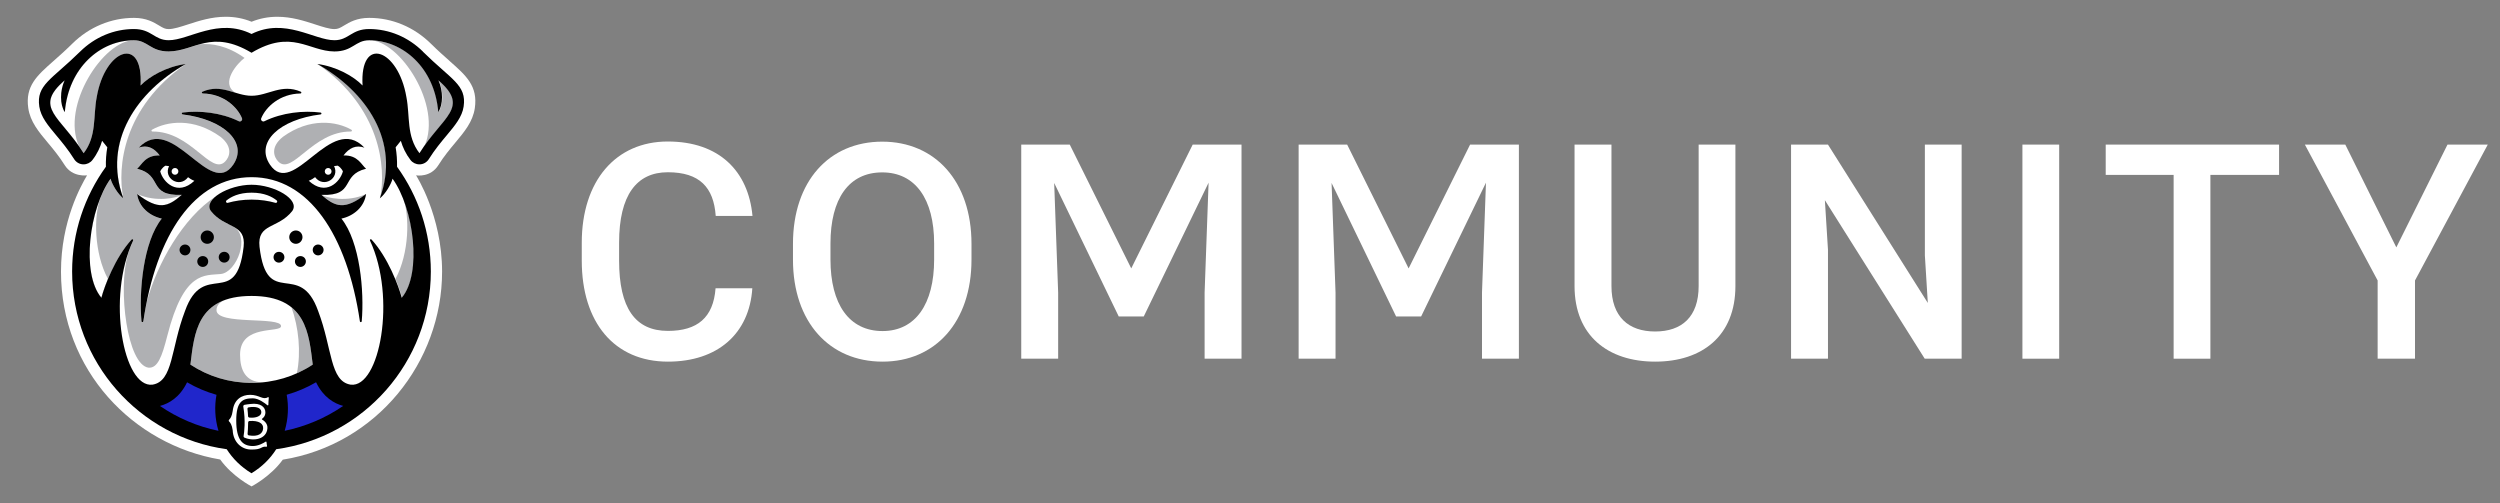
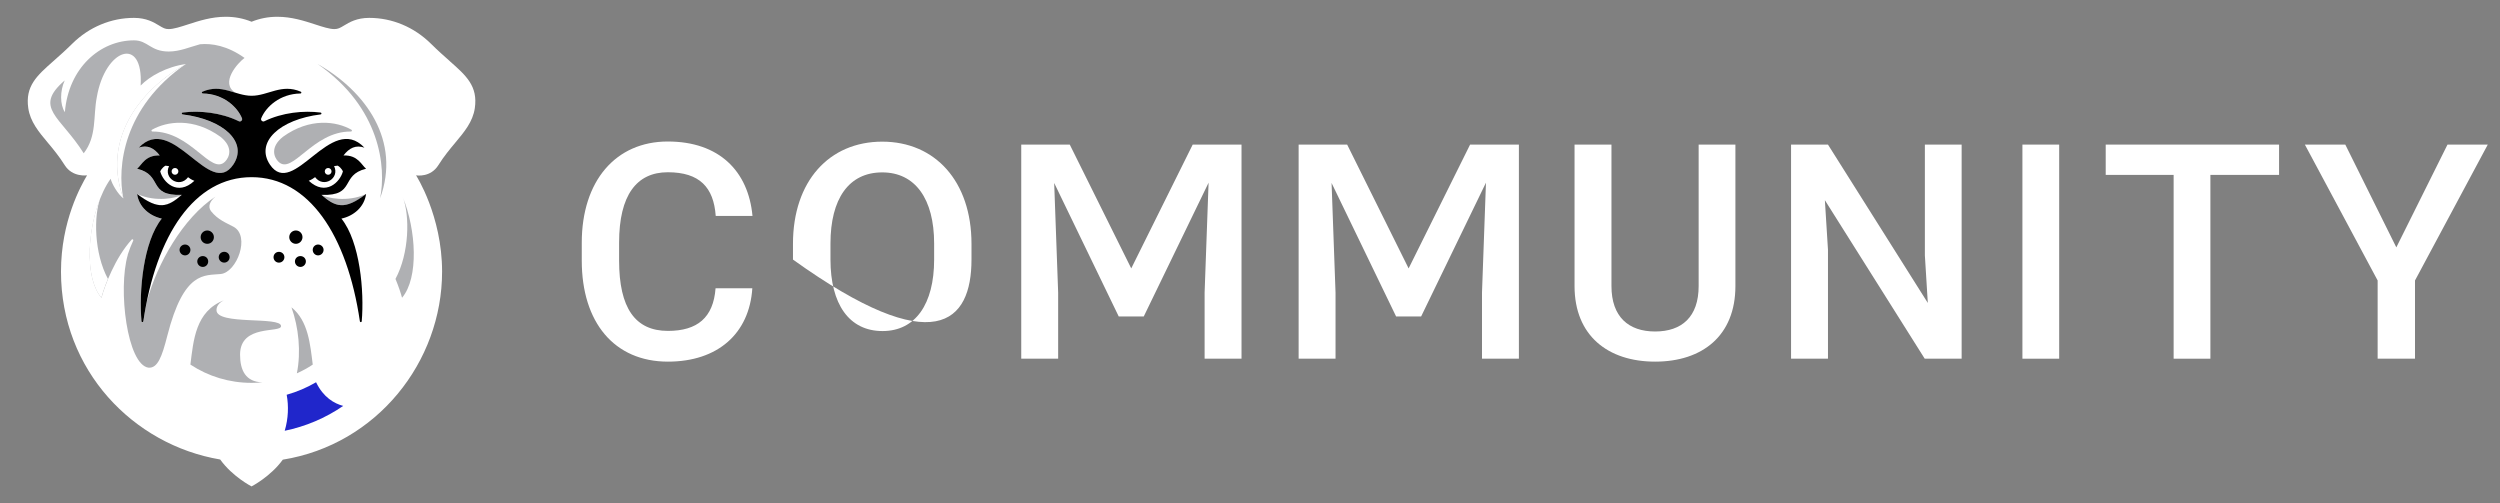
<svg xmlns="http://www.w3.org/2000/svg" width="159" height="32" viewBox="0 0 159 32" fill="none">
  <rect x="0" y="0" width="159" height="32" fill="#808080" stroke="none" />
  <g clip-path="url(#clip0_4286_986)">
    <path d="M47.848 18.333H45.51C45.37 20.204 44.351 21.045 42.48 21.045C40.395 21.045 39.375 19.587 39.375 16.575V15.425C39.375 12.414 40.488 10.955 42.471 10.955C44.491 10.955 45.389 11.909 45.52 13.732H47.858C47.596 10.889 45.744 9 42.471 9C39.16 9 37 11.506 37 15.444V16.575C37 20.503 39.067 23 42.48 23C45.651 23 47.661 21.214 47.848 18.333Z" fill="white" />
-     <path d="M61.787 16.51V15.509C61.787 11.525 59.467 9.009 56.11 9.009C52.734 9.009 50.433 11.525 50.433 15.509V16.51C50.433 20.484 52.753 23 56.129 23C59.486 23 61.787 20.484 61.787 16.51ZM59.411 15.49V16.51C59.411 19.334 58.224 21.055 56.129 21.055C53.996 21.055 52.818 19.334 52.818 16.51V15.49C52.818 12.647 53.978 10.964 56.11 10.964C58.205 10.964 59.411 12.647 59.411 15.49Z" fill="white" />
+     <path d="M61.787 16.51V15.509C61.787 11.525 59.467 9.009 56.11 9.009C52.734 9.009 50.433 11.525 50.433 15.509V16.51C59.486 23 61.787 20.484 61.787 16.51ZM59.411 15.49V16.51C59.411 19.334 58.224 21.055 56.129 21.055C53.996 21.055 52.818 19.334 52.818 16.51V15.49C52.818 12.647 53.978 10.964 56.11 10.964C58.205 10.964 59.411 12.647 59.411 15.49Z" fill="white" />
    <path d="M78.961 9.196H75.856L71.947 17.071L68.037 9.196H64.951V22.813H67.299V18.614L67.046 11.637L71.152 20.129H72.742L76.866 11.619L76.613 18.614V22.813H78.961V9.196Z" fill="white" />
    <path d="M96.602 9.196H93.498L89.588 17.071L85.679 9.196H82.593V22.813H84.94V18.614L84.688 11.637L88.793 20.129H90.383L94.507 11.619L94.255 18.614V22.813H96.602V9.196Z" fill="white" />
    <path d="M110.372 9.196H108.034V18.193C108.034 20.157 106.959 21.083 105.266 21.083C103.583 21.083 102.489 20.157 102.489 18.193V9.196H100.141V18.193C100.141 21.345 102.264 23 105.266 23C108.277 23 110.372 21.345 110.372 18.193V9.196Z" fill="white" />
    <path d="M113.911 22.813H116.259V15.883L116.062 12.732L122.412 22.813H124.76V9.196H122.422V16.248L122.609 19.268L116.259 9.196H113.911V22.813Z" fill="white" />
    <path d="M130.964 22.813V9.196H128.626V22.813H130.964Z" fill="white" />
    <path d="M144.949 9.196H133.923V11.123H138.243V22.813H140.581V11.123H144.949V9.196Z" fill="white" />
    <path d="M152.406 15.733L149.161 9.196H146.589L151.218 17.838V22.813H153.594V17.838L158.223 9.196H155.661L152.406 15.733Z" fill="white" />
    <path d="M28.608 3.889C28.256 3.578 27.857 3.226 27.401 2.775C26.33 1.719 24.939 1.137 23.482 1.137C22.686 1.137 22.221 1.419 21.882 1.623C21.624 1.779 21.5 1.847 21.27 1.85C20.958 1.85 20.514 1.707 20.045 1.553C19.341 1.325 18.545 1.067 17.639 1.067C17.062 1.067 16.525 1.171 16 1.382C15.477 1.169 14.938 1.067 14.362 1.067C13.455 1.067 12.659 1.325 11.955 1.553C11.486 1.705 11.042 1.85 10.729 1.85C10.5 1.85 10.377 1.781 10.118 1.623C9.779 1.419 9.314 1.137 8.519 1.137C7.064 1.137 5.671 1.719 4.6 2.775C4.143 3.226 3.744 3.578 3.392 3.889C2.349 4.811 1.594 5.474 1.799 6.882C1.924 7.738 2.462 8.384 3.034 9.067C3.375 9.474 3.761 9.937 4.113 10.5C4.608 11.292 5.536 11.151 5.536 11.151C5.159 11.795 3.879 14.046 3.879 17.274C3.879 23.552 8.478 28.292 14.003 29.224C14.79 30.319 15.998 30.935 15.998 30.935C15.998 30.935 17.199 30.321 17.986 29.235C23.962 28.271 28.117 23.023 28.117 17.274C28.117 13.711 26.46 11.151 26.46 11.151C26.541 11.164 27.392 11.285 27.883 10.5C28.237 9.935 28.623 9.474 28.962 9.067C29.534 8.384 30.072 7.74 30.198 6.882C30.404 5.476 29.649 4.811 28.604 3.889H28.608Z" fill="white" />
    <path d="M9.444 23.384C10.025 23.428 10.3 22.694 10.639 21.361C11.697 17.199 13.02 17.536 14.042 17.427C15.064 17.318 15.938 15.006 14.85 14.421C14.424 14.187 13.869 13.995 13.417 13.425C13.203 13.126 13.355 12.791 13.709 12.501C11.633 13.854 9.986 16.785 9.338 19.183C9.254 19.59 9.18 20.011 9.118 20.444C9.107 20.514 9.007 20.51 9.001 20.442C8.832 18.528 9.112 15.383 10.291 13.909C9.519 13.743 8.834 13.175 8.723 12.341C10.084 13.391 10.673 13.173 11.561 12.401C9.357 12.478 10.398 11.147 8.723 10.737C9.011 10.509 9.24 9.858 10.161 9.894C9.807 9.423 9.376 9.203 8.83 9.397C10.976 7.132 13.346 12.7 14.842 10.473C15.785 9.056 14.229 7.601 11.614 7.283C11.546 7.275 11.544 7.174 11.614 7.166C12.685 7.025 14.061 7.162 15.189 7.716C15.311 7.776 15.443 7.654 15.392 7.529C15.098 6.803 14.202 5.971 12.898 5.952C12.834 5.952 12.817 5.865 12.875 5.839C13.685 5.485 14.336 5.713 14.985 5.907C13.952 5.286 15.136 3.985 15.554 3.684C14.456 2.901 13.468 2.748 12.725 2.814C12.053 2.995 11.448 3.273 10.735 3.277C9.56 3.277 9.408 2.566 8.523 2.566C6.368 2.566 4.356 4.318 4.126 7.134C3.808 6.652 3.812 5.783 4.115 5.116C2.091 6.861 3.846 7.388 5.325 9.749C6.17 8.655 5.918 7.405 6.157 6.178C6.68 3.098 9.133 2.231 8.945 5.442C9.513 4.851 10.616 4.235 11.825 4.073C8.723 5.824 6.515 8.986 7.849 12.619C7.499 12.356 7.113 11.695 7.038 11.368C5.692 13.235 5.144 17.389 6.453 18.942C6.654 18.189 7.322 16.392 8.376 15.238C8.42 15.187 8.501 15.241 8.474 15.302C8.339 15.59 8.222 15.891 8.122 16.203L8.128 16.207C7.49 18.402 8.09 23.206 9.451 23.386L9.444 23.384Z" fill="#AFB0B3" />
    <path d="M22.355 8.254C21.412 7.712 19.708 7.46 17.99 8.704C17.171 9.365 17.423 9.995 17.698 10.274C18.592 11.187 19.866 8.343 22.323 8.365C22.385 8.365 22.406 8.286 22.353 8.254H22.355Z" fill="#AFB0B3" />
    <path d="M20.461 12.397C20.777 12.582 22.076 12.892 23.298 12.337C21.937 13.387 21.348 13.169 20.461 12.397Z" fill="#AFB0B3" />
    <path d="M25.619 12.544C26.466 14.62 26.648 17.66 25.57 18.938C25.496 18.656 25.355 18.225 25.152 17.739C26.033 16.105 26.072 13.726 25.621 12.544H25.619Z" fill="#AFB0B3" />
    <path d="M20.196 4.068C23.298 5.82 25.506 8.981 24.173 12.614C24.576 10.637 24.198 6.837 20.196 4.068Z" fill="#AFB0B3" />
-     <path d="M26.999 9.289H26.997C28.151 6.711 25.427 2.56 23.498 2.56C25.653 2.56 27.665 4.311 27.895 7.127C28.213 6.645 28.209 5.777 27.906 5.109C29.794 6.735 28.395 7.305 26.999 9.286V9.289Z" fill="#AFB0B3" />
    <path d="M19.891 23.189C19.727 21.907 19.612 20.41 18.537 19.544C18.993 20.821 19.157 22.372 18.88 23.744C19.23 23.588 19.569 23.403 19.891 23.189Z" fill="#AFB0B3" />
    <path d="M15.268 22.556C15.268 20.589 17.875 21.205 17.875 20.74C17.875 20.102 13.769 20.702 13.769 19.727C13.769 19.486 13.909 19.264 14.24 19.1C12.431 19.793 12.305 21.647 12.109 23.187C13.255 23.945 14.596 24.35 16 24.35C16.237 24.35 16.469 24.337 16.702 24.316C15.625 24.301 15.268 23.548 15.268 22.556Z" fill="#AFB0B3" />
    <path d="M9.662 8.254C10.605 7.712 12.309 7.46 14.027 8.704C14.846 9.365 14.594 9.995 14.319 10.274C13.425 11.187 12.151 8.343 9.694 8.365C9.632 8.365 9.611 8.286 9.664 8.254H9.662Z" fill="white" />
    <path d="M11.556 12.397C11.241 12.582 9.941 12.892 8.719 12.337C10.08 13.387 10.669 13.169 11.556 12.397Z" fill="white" />
    <path d="M6.398 12.544C5.551 14.62 5.37 17.66 6.447 18.938C6.522 18.656 6.662 18.225 6.865 17.739C5.984 16.105 5.946 13.726 6.396 12.544H6.398Z" fill="white" />
    <path d="M11.821 4.068C8.719 5.82 6.511 8.981 7.844 12.614C7.441 10.637 7.819 6.837 11.821 4.068Z" fill="white" />
-     <path d="M5.018 9.289H5.02C3.866 6.711 6.59 2.56 8.518 2.56C6.364 2.56 4.352 4.311 4.122 7.127C3.804 6.645 3.808 5.777 4.111 5.109C2.223 6.735 3.622 7.305 5.018 9.286V9.289Z" fill="white" />
    <path d="M19.104 16.286C18.912 16.286 18.758 16.437 18.758 16.627C18.758 16.817 18.912 16.977 19.104 16.977C19.296 16.977 19.454 16.821 19.454 16.627C19.454 16.433 19.298 16.286 19.104 16.286ZM12.896 16.286C12.704 16.286 12.546 16.437 12.546 16.627C12.546 16.817 12.702 16.977 12.896 16.977C13.09 16.977 13.242 16.821 13.242 16.627C13.242 16.433 13.088 16.286 12.896 16.286ZM17.739 16.017C17.547 16.017 17.397 16.169 17.397 16.358C17.397 16.548 17.547 16.704 17.739 16.704C17.931 16.704 18.088 16.55 18.088 16.358C18.088 16.166 17.933 16.017 17.739 16.017ZM14.261 16.702C14.453 16.702 14.603 16.548 14.603 16.356C14.603 16.164 14.453 16.015 14.261 16.015C14.069 16.015 13.911 16.166 13.911 16.356C13.911 16.546 14.067 16.702 14.261 16.702ZM12.761 15.083C12.761 15.315 12.945 15.507 13.182 15.507C13.419 15.507 13.604 15.315 13.604 15.083C13.604 14.85 13.412 14.658 13.182 14.658C12.951 14.658 12.761 14.85 12.761 15.083ZM20.23 15.552C20.043 15.552 19.889 15.701 19.889 15.893C19.889 16.085 20.041 16.243 20.23 16.243C20.42 16.243 20.58 16.083 20.58 15.893C20.58 15.704 20.42 15.552 20.23 15.552ZM19.238 15.083C19.238 14.85 19.055 14.658 18.818 14.658C18.581 14.658 18.396 14.85 18.396 15.083C18.396 15.315 18.588 15.507 18.818 15.507C19.049 15.507 19.238 15.315 19.238 15.083ZM11.77 15.552C11.582 15.552 11.42 15.701 11.42 15.893C11.42 16.085 11.58 16.243 11.77 16.243C11.959 16.243 12.111 16.083 12.111 15.893C12.111 15.704 11.959 15.552 11.77 15.552Z" fill="black" />
    <path d="M16.817 7.71C16.696 7.77 16.563 7.648 16.614 7.522C16.909 6.797 17.805 5.965 19.108 5.946C19.172 5.946 19.189 5.858 19.132 5.833C17.907 5.299 17.048 6.091 16.002 6.091C14.957 6.091 14.099 5.297 12.873 5.833C12.815 5.858 12.832 5.946 12.896 5.946C14.2 5.965 15.096 6.797 15.39 7.522C15.441 7.648 15.309 7.77 15.187 7.71C14.059 7.155 12.683 7.019 11.612 7.159C11.544 7.168 11.544 7.268 11.612 7.277C14.229 7.595 15.785 9.05 14.84 10.466C13.346 12.693 10.976 7.127 8.828 9.391C9.374 9.197 9.805 9.417 10.159 9.888C9.237 9.852 9.009 10.502 8.721 10.731C10.396 11.14 9.355 12.472 11.559 12.395C10.673 13.169 10.084 13.387 8.721 12.335C8.832 13.169 9.515 13.737 10.289 13.903C9.109 15.377 8.83 18.522 8.999 20.435C9.005 20.506 9.105 20.508 9.116 20.437C9.924 14.935 12.367 11.268 16.002 11.268C19.637 11.268 22.08 14.935 22.889 20.437C22.899 20.508 23 20.503 23.006 20.435C23.174 18.522 22.895 15.377 21.715 13.903C22.488 13.737 23.172 13.169 23.283 12.335C21.922 13.385 21.334 13.167 20.446 12.395C22.65 12.472 21.609 11.14 23.283 10.731C22.995 10.502 22.767 9.852 21.846 9.888C22.2 9.417 22.631 9.197 23.177 9.391C21.03 7.125 18.66 12.693 17.165 10.466C16.222 9.05 17.777 7.595 20.393 7.277C20.461 7.268 20.463 7.168 20.393 7.159C19.322 7.019 17.946 7.155 16.817 7.71ZM11.13 10.684C11.249 10.684 11.345 10.78 11.345 10.899C11.345 11.019 11.249 11.115 11.13 11.115C11.01 11.115 10.914 11.019 10.914 10.899C10.914 10.78 11.01 10.684 11.13 10.684ZM10.191 10.901C10.191 10.901 10.289 10.667 10.524 10.537C10.607 10.545 10.682 10.554 10.752 10.566C10.37 11.343 11.426 11.992 11.96 11.27C12.064 11.354 12.19 11.433 12.363 11.501C11.277 12.508 10.366 11.578 10.191 10.903V10.901ZM20.87 10.684C20.99 10.684 21.086 10.78 21.086 10.899C21.086 11.019 20.99 11.115 20.87 11.115C20.751 11.115 20.655 11.019 20.655 10.899C20.655 10.78 20.751 10.684 20.87 10.684ZM20.041 11.268C20.574 11.989 21.63 11.341 21.248 10.564C21.319 10.554 21.395 10.543 21.476 10.534C21.711 10.665 21.809 10.899 21.809 10.899C21.634 11.573 20.723 12.504 19.637 11.497C19.808 11.428 19.936 11.349 20.041 11.266V11.268Z" fill="black" />
-     <path d="M26.899 3.281C25.963 2.357 24.747 1.847 23.479 1.847C22.345 1.847 22.189 2.558 21.269 2.558C19.977 2.558 18.129 1.103 15.998 2.161C13.867 1.103 12.019 2.56 10.726 2.558C9.809 2.558 9.651 1.847 8.516 1.847C7.249 1.847 6.033 2.357 5.096 3.281C3.275 5.075 2.298 5.395 2.5 6.778C2.596 7.435 3.051 7.979 3.578 8.608C3.934 9.033 4.335 9.515 4.715 10.12C4.838 10.317 5.05 10.443 5.282 10.453C5.293 10.453 5.306 10.453 5.316 10.453C5.536 10.453 5.745 10.351 5.879 10.176C6.187 9.779 6.374 9.367 6.494 8.956L6.824 9.367C6.754 9.777 6.724 10.189 6.735 10.605C5.382 12.48 4.587 14.782 4.587 17.269C4.587 23.036 8.864 27.802 14.419 28.57C14.788 29.152 15.305 29.681 15.993 30.099C16.683 29.681 17.199 29.152 17.568 28.57C23.123 27.804 27.401 23.036 27.401 17.269C27.401 14.782 26.605 12.48 25.252 10.605C25.261 10.189 25.231 9.777 25.163 9.367L25.493 8.956C25.613 9.367 25.803 9.779 26.108 10.176C26.242 10.351 26.451 10.453 26.671 10.453C26.681 10.453 26.694 10.453 26.705 10.453C26.938 10.443 27.149 10.317 27.273 10.12C27.652 9.515 28.055 9.033 28.41 8.608C28.936 7.979 29.391 7.435 29.487 6.778C29.689 5.395 28.71 5.077 26.891 3.281H26.899ZM16 24.352C14.596 24.352 13.254 23.945 12.109 23.189C12.356 21.254 12.493 18.822 16 18.822C19.507 18.822 19.644 21.254 19.891 23.189C18.745 23.947 17.404 24.352 16 24.352ZM16 12.695C15.437 12.695 14.921 12.777 14.487 12.9C14.393 12.928 14.332 12.806 14.409 12.745C14.688 12.521 15.179 12.254 16.002 12.254C16.826 12.254 17.316 12.521 17.596 12.745C17.672 12.806 17.611 12.926 17.517 12.9C17.084 12.777 16.565 12.695 16.004 12.695H16ZM26.679 9.745C25.835 8.651 26.086 7.401 25.847 6.174C25.325 3.093 22.871 2.227 23.059 5.438C22.492 4.847 21.389 4.23 20.179 4.068C23.281 5.82 25.489 8.981 24.156 12.614C24.506 12.352 24.892 11.691 24.966 11.364C26.312 13.231 26.861 17.384 25.551 18.938C25.35 18.184 24.683 16.388 23.629 15.234C23.584 15.183 23.503 15.236 23.531 15.298C25.227 18.923 24.151 24.687 22.304 24.465C20.973 24.25 21.145 22.178 20.235 19.782C19.053 16.465 16.973 19.727 16.506 15.699C16.341 14.187 17.675 14.571 18.585 13.423C19.106 12.695 17.457 11.75 16 11.75C14.543 11.75 12.896 12.695 13.414 13.423C14.325 14.573 15.661 14.189 15.494 15.699C15.027 19.727 12.947 16.465 11.765 19.782C10.852 22.178 11.025 24.25 9.696 24.465C7.846 24.687 6.771 18.923 8.469 15.298C8.499 15.236 8.418 15.183 8.371 15.234C7.317 16.388 6.65 18.184 6.449 18.938C5.139 17.382 5.687 13.231 7.034 11.364C7.108 11.691 7.494 12.352 7.844 12.614C6.513 8.981 8.719 5.822 11.821 4.068C10.611 4.23 9.508 4.847 8.941 5.438C9.128 2.227 6.675 3.093 6.152 6.174C5.914 7.398 6.165 8.651 5.32 9.745C3.842 7.381 2.086 6.857 4.111 5.111C3.808 5.779 3.802 6.647 4.122 7.13C4.352 4.314 6.366 2.562 8.518 2.562C9.404 2.562 9.555 3.273 10.731 3.273C12.358 3.26 13.44 1.83 15.998 3.356C18.556 1.83 19.637 3.26 21.265 3.273C22.441 3.273 22.592 2.562 23.477 2.562C25.632 2.562 27.644 4.314 27.874 7.13C28.192 6.647 28.188 5.779 27.885 5.111C29.909 6.857 28.154 7.383 26.675 9.745H26.679Z" fill="black" />
    <path d="M18.105 27.398C19.441 27.123 20.702 26.588 21.828 25.816C21.261 25.666 20.574 25.28 20.109 24.326C20.107 24.322 20.104 24.318 20.102 24.311C19.514 24.655 18.886 24.922 18.233 25.107C18.366 25.822 18.338 26.62 18.108 27.396L18.105 27.398Z" fill="#2026CB" />
-     <path d="M13.767 25.109C13.112 24.924 12.484 24.657 11.898 24.314C11.896 24.318 11.893 24.322 11.891 24.328C11.426 25.282 10.739 25.668 10.172 25.818C11.298 26.59 12.559 27.125 13.895 27.401C13.662 26.626 13.636 25.826 13.769 25.111L13.767 25.109Z" fill="#2026CB" />
    <path d="M16.67 26.684C16.781 26.748 17.041 26.936 17.007 27.249C16.947 27.945 16.126 28.079 15.548 27.834C15.507 27.817 15.486 27.774 15.492 27.731C15.531 27.507 15.629 26.769 15.473 25.854C15.464 25.8 15.503 25.756 15.556 25.745C15.723 25.713 15.761 25.717 15.925 25.694C16.589 25.606 16.879 25.909 16.879 26.227C16.879 26.46 16.742 26.581 16.668 26.633C16.648 26.645 16.651 26.673 16.668 26.686L16.67 26.684ZM16.734 27.256C16.764 26.936 16.465 26.739 15.87 26.776C15.821 26.778 15.782 26.818 15.782 26.867C15.78 27.192 15.759 27.458 15.746 27.588C15.742 27.637 15.776 27.682 15.825 27.691C16.429 27.789 16.704 27.582 16.736 27.256H16.734ZM15.859 26.558C16.284 26.603 16.64 26.458 16.621 26.197C16.599 25.928 16.286 25.832 15.816 25.907C15.765 25.916 15.731 25.96 15.738 26.012C15.757 26.165 15.77 26.319 15.776 26.468C15.776 26.515 15.814 26.551 15.859 26.558ZM15.915 25.111C15.381 25.111 14.886 25.393 14.799 26.14C14.752 26.47 14.649 26.622 14.573 26.692C14.539 26.722 14.539 26.778 14.573 26.808C14.649 26.878 14.752 27.029 14.799 27.36C14.835 28.143 15.373 28.567 15.915 28.589C16.693 28.619 16.574 28.371 16.943 28.412C16.971 28.414 16.992 28.39 16.985 28.365C16.968 28.292 16.958 28.188 16.951 28.119C16.949 28.09 16.915 28.075 16.892 28.09C16.766 28.175 16.439 28.367 16.079 28.367C15.418 28.367 15.025 27.962 15.025 26.75C15.025 25.538 15.418 25.333 16.079 25.333C16.446 25.333 16.853 25.645 17.005 25.773C17.03 25.794 17.069 25.777 17.069 25.745C17.073 25.632 17.079 25.427 17.094 25.301C17.099 25.269 17.062 25.246 17.035 25.263C16.725 25.459 16.493 25.111 15.915 25.111Z" fill="white" />
  </g>
  <defs>
    <clipPath id="clip0_4286_986">
      <rect width="159" height="32" fill="white" />
    </clipPath>
  </defs>
</svg>